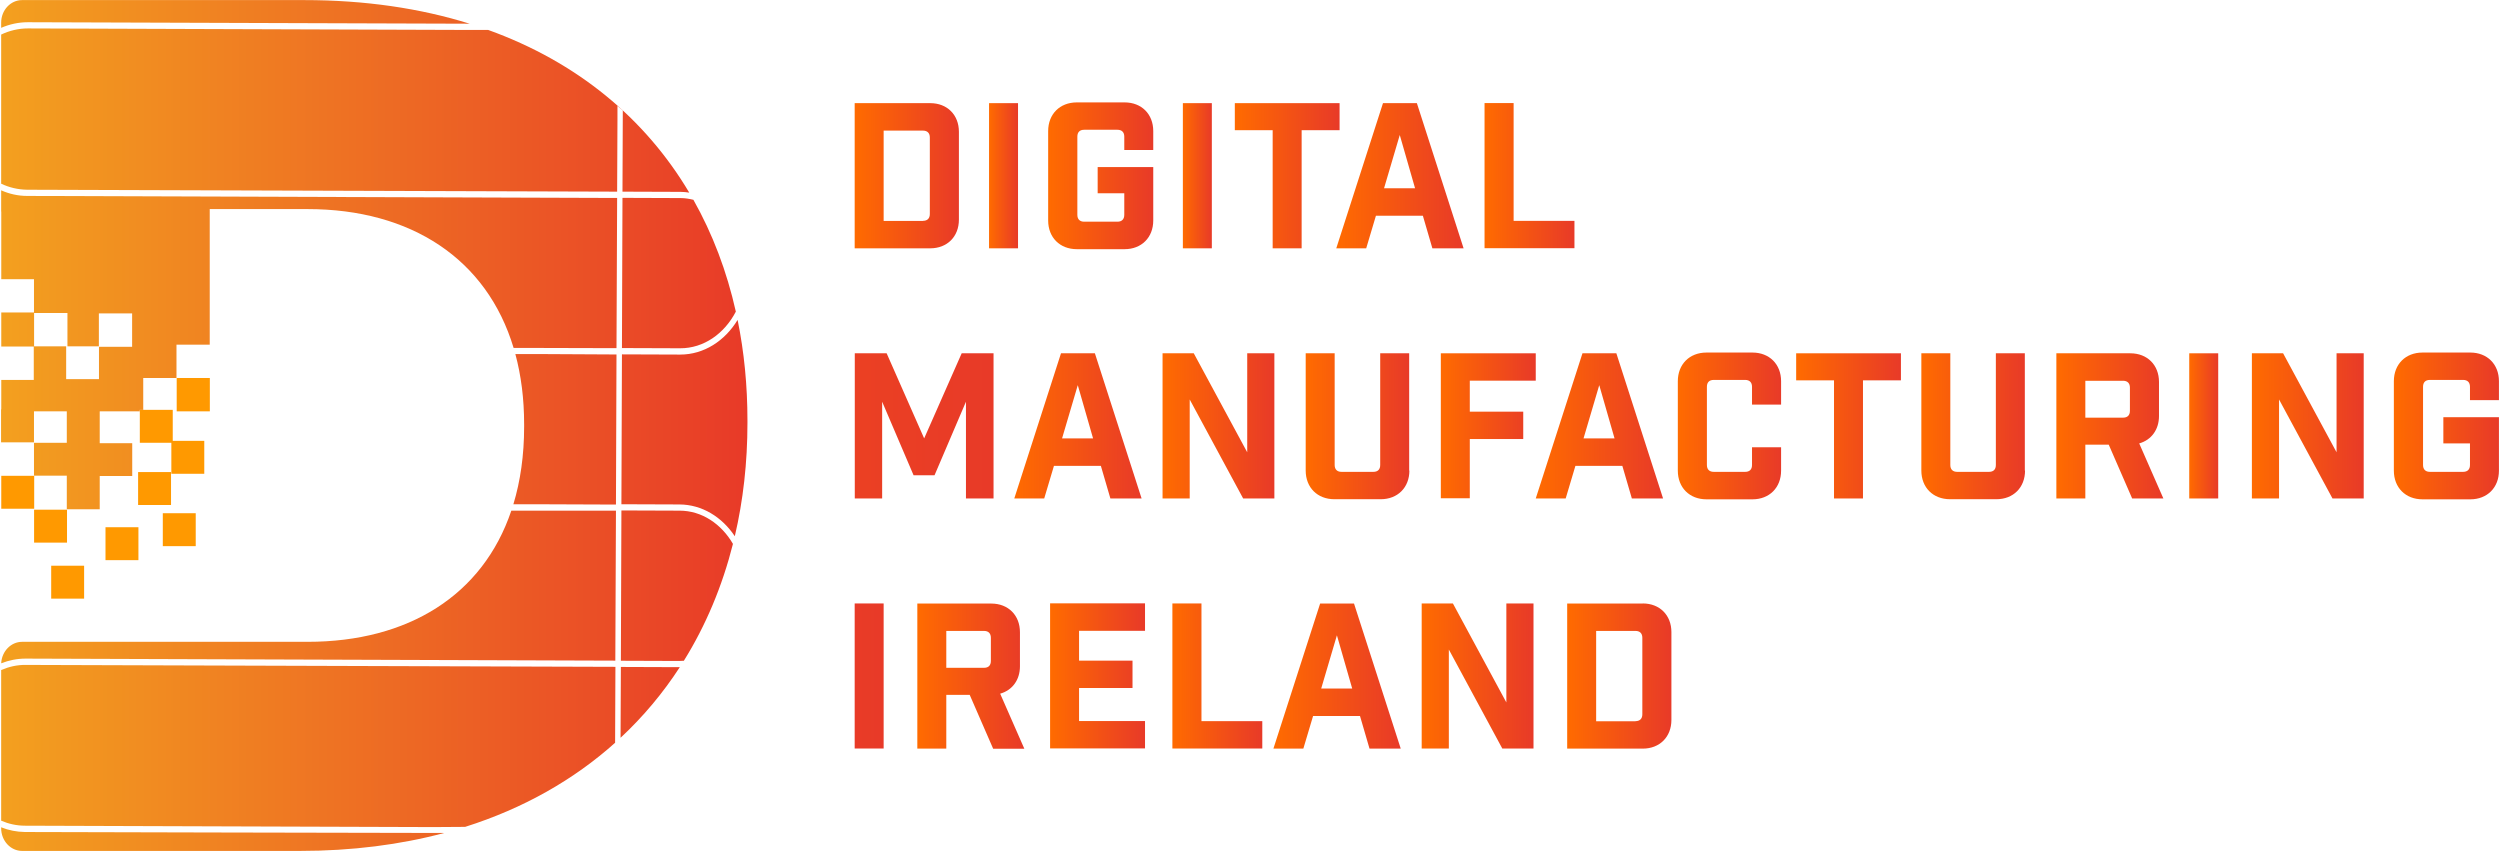
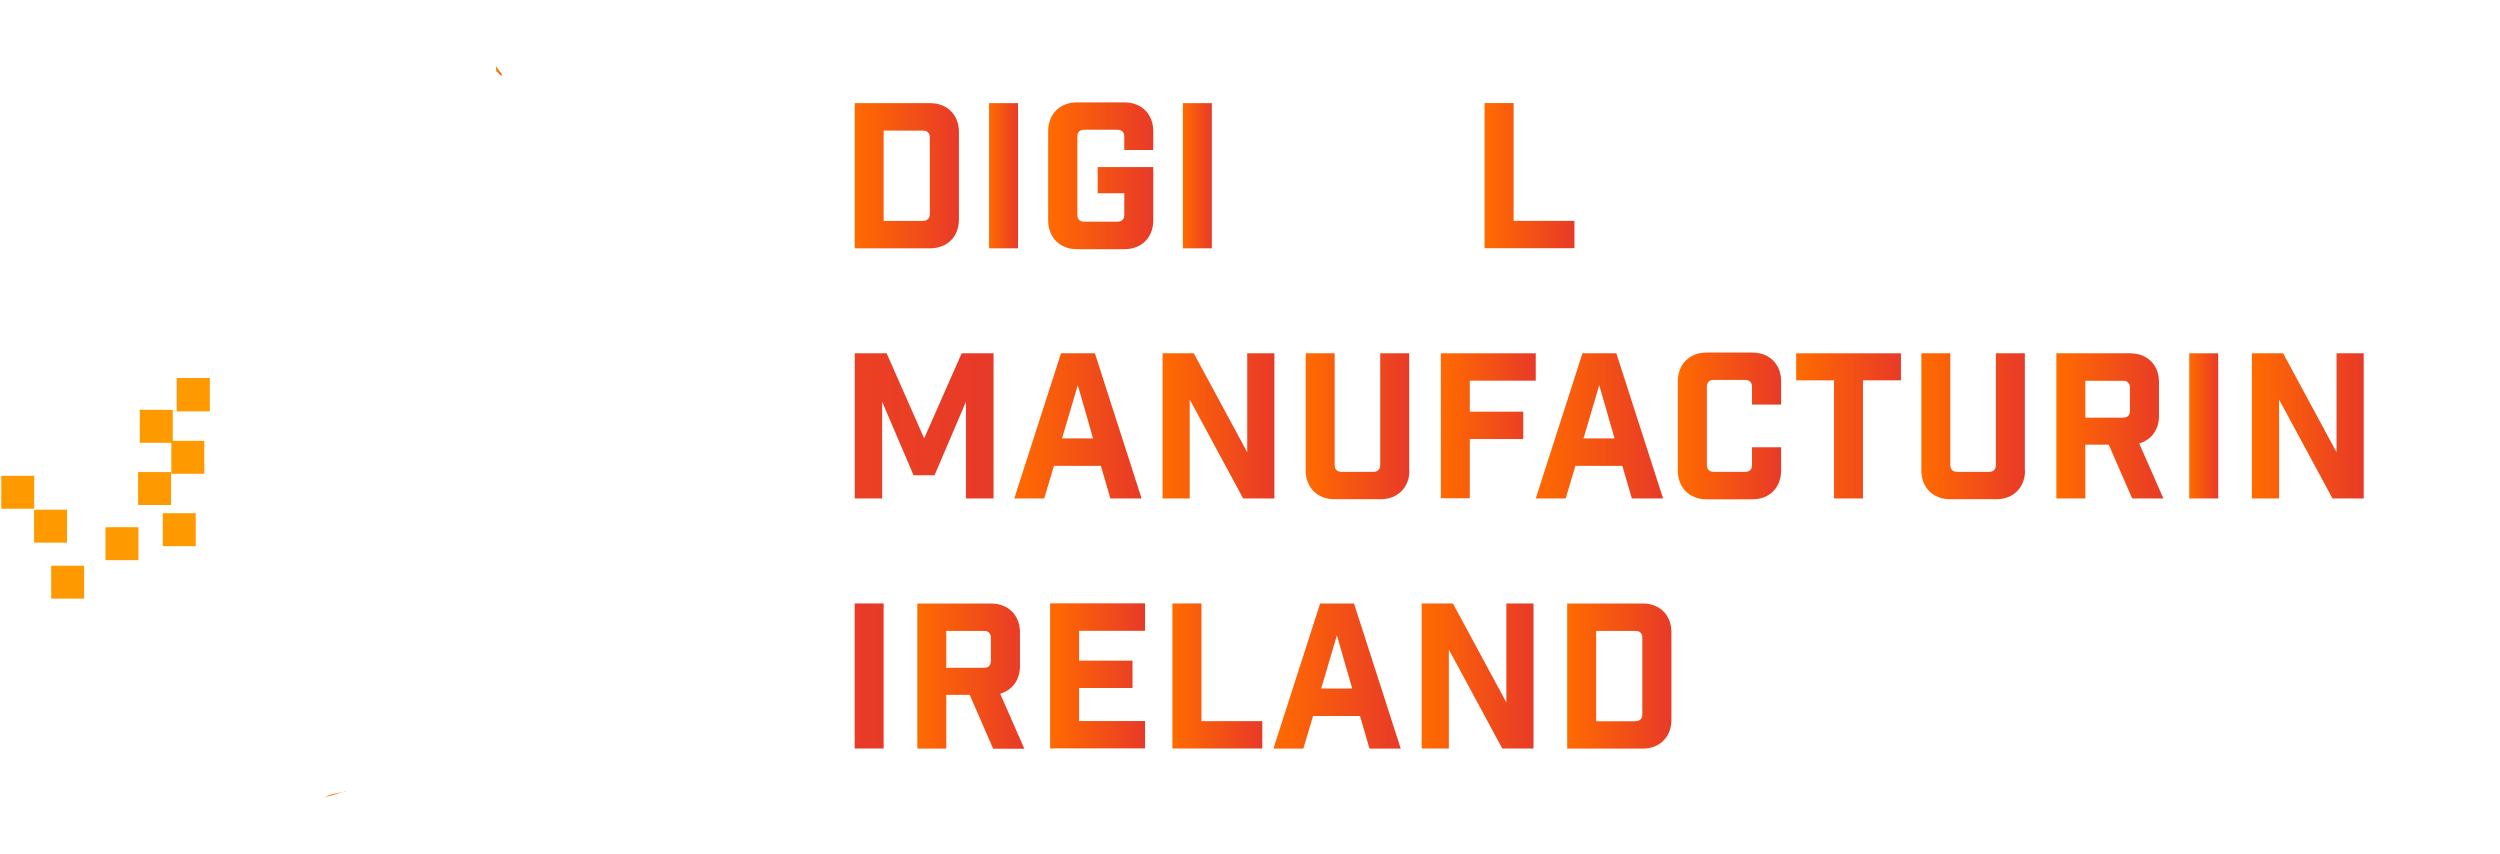
<svg xmlns="http://www.w3.org/2000/svg" width="785" height="268" viewBox="0 0 785 268" fill="none">
  <path d="M292.1 32.388C297.403 32.388 301.096 36.046 301.096 41.384V68.976C301.096 74.28 297.437 77.972 292.1 77.972H268.368V32.388H292.1ZM289.817 69.345C291.193 69.345 291.965 68.573 291.965 67.197V43.163C291.965 41.786 291.193 41.014 289.817 41.014H277.464V69.379H289.817V69.345Z" fill="url(#paint0_linear_303_51)" />
  <path d="M310.562 32.388H319.659V77.972H310.562V32.388Z" fill="url(#paint1_linear_303_51)" />
  <path d="M353.024 42.894C353.024 41.518 352.252 40.746 350.876 40.746H340.437C339.027 40.746 338.288 41.518 338.288 42.894V67.466C338.288 68.842 339.06 69.614 340.437 69.614H350.876C352.252 69.614 353.024 68.842 353.024 67.466V60.685H344.666V52.461H362.121V69.245C362.121 74.548 358.462 78.241 353.125 78.241H338.12C332.817 78.241 329.124 74.582 329.124 69.245V41.149C329.124 35.845 332.783 32.153 338.12 32.153H353.125C358.429 32.153 362.121 35.812 362.121 41.149V47.09H353.024V42.928V42.894Z" fill="url(#paint2_linear_303_51)" />
  <path d="M371.419 32.388H380.516V77.972H371.419V32.388Z" fill="url(#paint3_linear_303_51)" />
-   <path d="M408.713 40.88V77.972H399.616V40.88H387.733V32.388H420.629V40.88H408.746H408.713Z" fill="url(#paint4_linear_303_51)" />
-   <path d="M429.021 77.972H419.589L434.258 32.388H444.898L459.567 77.972H449.766L446.778 67.734H432.042L428.988 77.972H429.021ZM434.593 59.107H444.328L439.528 42.391L434.593 59.107Z" fill="url(#paint5_linear_303_51)" />
  <path d="M475.277 32.388V69.346H494.377V77.939H466.146V32.355H475.243L475.277 32.388Z" fill="url(#paint6_linear_303_51)" />
  <path d="M311.904 156.52H303.311V126.141L293.442 149.236H286.863L276.994 126.141V156.52H268.401V110.935H278.404L290.186 137.655L301.969 110.935H311.972V156.52H311.904Z" fill="url(#paint7_linear_303_51)" />
  <path d="M327.916 156.52H318.484L333.153 110.935H343.793L358.462 156.52H348.661L345.673 146.282H330.937L327.883 156.52H327.916ZM333.488 137.655H343.223L338.423 120.939L333.488 137.655Z" fill="url(#paint8_linear_303_51)" />
  <path d="M400.153 110.935V156.52H390.351L373.568 125.437V156.52H365.042V110.935H374.843L391.627 142.019V110.935H400.187H400.153Z" fill="url(#paint9_linear_303_51)" />
  <path d="M442.549 147.759C442.549 153.062 438.89 156.755 433.553 156.755H418.984C413.681 156.755 409.988 153.096 409.988 147.759V110.935H419.085V146.013C419.085 147.39 419.857 148.162 421.233 148.162H431.237C432.646 148.162 433.385 147.39 433.385 146.013V110.935H442.482V147.759H442.549Z" fill="url(#paint10_linear_303_51)" />
  <path d="M452.418 110.935H482.225V119.529H461.514V129.263H478.298V137.856H461.514V156.453H452.418V110.868V110.935Z" fill="url(#paint11_linear_303_51)" />
  <path d="M491.658 156.52H482.225L496.894 110.935H507.535L522.204 156.52H512.403L509.415 146.282H494.679L491.624 156.52H491.658ZM497.23 137.655H506.965L502.164 120.939L497.23 137.655Z" fill="url(#paint12_linear_303_51)" />
  <path d="M550.132 121.442C550.132 120.066 549.36 119.294 547.984 119.294H538.115C536.705 119.294 535.967 120.066 535.967 121.442V146.013C535.967 147.39 536.739 148.162 538.115 148.162H547.984C549.394 148.162 550.132 147.39 550.132 146.013V140.441H559.262V147.793C559.262 153.096 555.604 156.789 550.266 156.789H535.832C530.529 156.789 526.836 153.13 526.836 147.793V119.697C526.836 114.393 530.495 110.701 535.832 110.701H550.266C555.57 110.701 559.262 114.359 559.262 119.697V127.048H550.132V121.476V121.442Z" fill="url(#paint13_linear_303_51)" />
  <path d="M584.975 119.428V156.52H575.878V119.428H563.996V110.935H596.892V119.428H585.009H584.975Z" fill="url(#paint14_linear_303_51)" />
  <path d="M635.863 147.759C635.863 153.062 632.204 156.755 626.867 156.755H612.299C606.995 156.755 603.303 153.096 603.303 147.759V110.935H612.4V146.013C612.4 147.39 613.172 148.162 614.548 148.162H624.551C625.961 148.162 626.699 147.39 626.699 146.013V110.935H635.796V147.759H635.863Z" fill="url(#paint15_linear_303_51)" />
  <path d="M669.498 156.52L662.147 139.636H654.795V156.52H645.698V110.935H668.927C674.231 110.935 677.923 114.594 677.923 119.931V130.639C677.923 134.936 675.506 138.159 671.713 139.233L679.299 156.52H669.498ZM668.793 121.711C668.793 120.334 668.021 119.562 666.645 119.562H654.795V131.143H666.645C668.054 131.143 668.793 130.371 668.793 128.995V121.711Z" fill="url(#paint16_linear_303_51)" />
  <path d="M687.423 110.935H696.52V156.52H687.423V110.935Z" fill="url(#paint17_linear_303_51)" />
  <path d="M742.205 110.935V156.52H732.403L715.619 125.437V156.52H707.093V110.935H716.895L733.679 142.019V110.935H742.238H742.205Z" fill="url(#paint18_linear_303_51)" />
-   <path d="M775.571 121.442C775.571 120.066 774.799 119.294 773.423 119.294H762.983C761.573 119.294 760.835 120.066 760.835 121.442V146.013C760.835 147.39 761.607 148.162 762.983 148.162H773.423C774.799 148.162 775.571 147.39 775.571 146.013V139.233H767.213V131.009H784.668V147.793C784.668 153.096 781.009 156.789 775.672 156.789H760.667C755.363 156.789 751.671 153.13 751.671 147.793V119.697C751.671 114.393 755.33 110.701 760.667 110.701H775.672C780.975 110.701 784.668 114.359 784.668 119.697V125.638H775.571V121.476V121.442Z" fill="url(#paint19_linear_303_51)" />
  <path d="M268.368 189.483H277.464V235.034H268.368V189.483Z" fill="url(#paint20_linear_303_51)" />
  <path d="M311.837 235.068L304.486 218.183H297.135V235.068H288.038V189.517H311.267C316.57 189.517 320.263 193.176 320.263 198.513V209.221C320.263 213.517 317.846 216.74 314.053 217.814L321.639 235.101H311.837V235.068ZM311.132 200.258C311.132 198.882 310.36 198.11 308.984 198.11H297.135V209.691H308.984C310.394 209.691 311.132 208.919 311.132 207.542V200.258Z" fill="url(#paint21_linear_303_51)" />
  <path d="M359.536 189.483V198.076H338.825V207.442H355.609V216.035H338.825V226.407H359.536V235.001H329.729V189.45H359.536V189.483Z" fill="url(#paint22_linear_303_51)" />
  <path d="M377.26 189.483V226.441H396.36V235.034H368.13V189.483H377.227H377.26Z" fill="url(#paint23_linear_303_51)" />
  <path d="M409.283 235.068H399.851L414.52 189.517H425.161L439.83 235.068H430.028L427.041 224.83H412.304L409.25 235.068H409.283ZM414.856 216.203H424.59L419.79 199.486L414.856 216.203Z" fill="url(#paint24_linear_303_51)" />
  <path d="M481.52 189.483V235.034H471.719L454.935 203.951V235.034H446.409V189.483H456.211L472.994 220.567V189.483H481.554H481.52Z" fill="url(#paint25_linear_303_51)" />
  <path d="M515.826 189.483C521.13 189.483 524.822 193.142 524.822 198.479V226.072C524.822 231.375 521.164 235.068 515.826 235.068H492.094V189.517H515.826V189.483ZM513.544 226.441C514.92 226.441 515.692 225.669 515.692 224.293V200.258C515.692 198.882 514.92 198.11 513.544 198.11H501.191V226.474H513.544V226.441Z" fill="url(#paint26_linear_303_51)" />
  <path d="M102.108 250.34C103.954 249.837 105.767 249.3 107.579 248.729C106.405 248.964 105.23 249.199 104.088 249.434C103.283 249.602 102.645 249.938 102.108 250.34Z" fill="url(#paint27_linear_303_51)" />
  <path d="M101.94 250.475C101.94 250.475 102.074 250.407 102.108 250.34C101.974 250.374 101.839 250.407 101.705 250.441H101.94V250.475Z" fill="url(#paint28_linear_303_51)" />
  <path d="M108.586 248.528H108.184C107.982 248.595 107.781 248.662 107.579 248.729C107.915 248.662 108.251 248.595 108.586 248.528Z" fill="url(#paint29_linear_303_51)" />
-   <path d="M157.528 23.224C157.125 22.754 156.789 22.284 156.487 21.78C156.252 21.445 156.017 21.076 155.749 20.74C155.749 21.076 155.782 21.445 155.782 21.78V22.351C156.353 22.855 156.957 23.358 157.494 23.895V23.224H157.528Z" fill="url(#paint30_linear_303_51)" />
+   <path d="M157.528 23.224C157.125 22.754 156.789 22.284 156.487 21.78C156.252 21.445 156.017 21.076 155.749 20.74V22.351C156.353 22.855 156.957 23.358 157.494 23.895V23.224H157.528Z" fill="url(#paint30_linear_303_51)" />
  <path d="M10.738 149.403H0.399V159.742H10.738V149.403Z" fill="#FF9900" />
  <path d="M21.043 160.044H10.704V170.383H21.043V160.044Z" fill="#FF9900" />
  <path d="M26.413 177.634H16.075V187.972H26.413V177.634Z" fill="#FF9900" />
  <path d="M43.466 165.549H33.127V175.888H43.466V165.549Z" fill="#FF9900" />
  <path d="M64.143 138.427H53.804V148.766H64.143V138.427Z" fill="#FF9900" />
  <path d="M53.704 148.229H43.365V158.567H53.704V148.229Z" fill="#FF9900" />
  <path d="M61.458 161.152H51.119V171.491H61.458V161.152Z" fill="#FF9900" />
  <path d="M54.241 128.692H43.902V139.031H54.241V128.692Z" fill="#FF9900" />
  <path d="M55.483 118.689V129.162H65.889V118.689H55.483ZM43.902 128.692V129.162H45.01V128.692H43.902Z" fill="#FF9900" />
-   <path fill-rule="evenodd" clip-rule="evenodd" d="M6.944 0.028H95.529C114.63 0.028 131.991 2.613 147.469 7.446L8.757 6.977C5.816 6.977 2.974 7.609 0.365 8.741V7.111C0.365 3.184 3.319 0.028 6.944 0.028ZM0.365 59.76V66.425H0.399V87.673H10.67V98.112H0.399V108.82H10.603V119.293H0.399V128.558H0.332V138.897H10.67V129.162H20.976V139.031H10.67V149.37H20.976V159.91H31.314V149.47H41.519V139.165H31.314V129.162H43.868V128.692H44.976V118.689H55.416V108.216H65.855V65.653H96.569C129.077 65.653 152.884 81.335 161.275 109.256H168.739L193.579 109.324L193.78 62.161L8.556 61.524C5.681 61.524 2.907 60.891 0.365 59.76ZM0.365 57.679C2.874 58.878 5.682 59.543 8.556 59.577L193.78 60.181L193.881 37.892V33.26L195.56 34.737L195.459 60.181L213.719 60.248C214.653 60.248 215.553 60.347 216.421 60.48C202.611 37.219 181.25 19.466 153.269 9.394H144.269L8.757 8.924C5.782 8.924 2.941 9.623 0.365 10.854V57.679ZM217.726 62.735C216.422 62.416 215.087 62.195 213.719 62.195L195.459 62.128L195.291 109.29L213.552 109.357C220.998 109.391 227.482 104.74 231.052 97.85C228.214 85.17 223.743 73.398 217.726 62.735ZM231.609 100.453C227.611 107.033 221.049 111.338 213.585 111.338L195.291 111.27L195.123 158.332L213.35 158.399C220.442 158.433 226.701 162.333 230.731 168.374C233.356 157.142 234.699 145.239 234.699 132.821V132.049C234.699 121.033 233.655 110.469 231.609 100.453ZM230.146 170.782C226.518 164.525 220.385 160.346 213.384 160.346L195.123 160.279V160.346L194.955 207.407V207.475L213.216 207.542C213.731 207.542 214.246 207.511 214.732 207.479C221.62 196.396 226.793 184.075 230.146 170.782ZM213.455 209.489H213.216L194.955 209.422L194.855 231.664C201.969 225.037 208.184 217.609 213.455 209.489ZM193.143 233.228L193.243 209.455V209.388L8.052 208.784C5.333 208.75 2.782 209.354 0.365 210.395L0.365 260.075C0.365 264.002 3.319 267.191 6.944 267.191H94.119C110.54 267.191 125.695 265.232 139.491 261.552C122.187 261.551 7.851 261.25 7.851 261.25C5.232 261.216 2.715 260.712 0.365 259.773V257.691C2.681 258.698 5.232 259.269 7.851 259.269L136.078 259.705L146.057 259.638C164.435 253.818 180.212 244.809 193.143 233.228ZM0.374 208.277C2.755 207.339 5.336 206.803 8.019 206.803L193.21 207.441L193.411 160.346H160.557C151.583 186.914 128.193 201.533 96.569 201.533H6.944C3.435 201.533 0.554 204.522 0.374 208.277ZM161.202 158.332H167.967L193.411 158.433V158.366L193.579 111.304L168.739 111.17H161.821C163.629 117.864 164.577 125.23 164.577 133.224V133.996C164.577 142.926 163.412 151.055 161.202 158.332ZM31.079 108.887H41.452H41.485V98.415H31.046V108.753H21.177V98.28H10.704V108.753H20.774V119.058H31.079V108.887Z" fill="url(#paint31_linear_303_51)" />
  <defs>
    <linearGradient id="paint0_linear_303_51" x1="268.368" y1="55.18" x2="301.096" y2="55.18" gradientUnits="userSpaceOnUse">
      <stop stop-color="#FF6B00" />
      <stop offset="1" stop-color="#E83A28" />
    </linearGradient>
    <linearGradient id="paint1_linear_303_51" x1="310.562" y1="-26.221" x2="319.692" y2="-26.221" gradientUnits="userSpaceOnUse">
      <stop stop-color="#FF6B00" />
      <stop offset="1" stop-color="#E83A28" />
    </linearGradient>
    <linearGradient id="paint2_linear_303_51" x1="329.158" y1="55.18" x2="362.155" y2="55.18" gradientUnits="userSpaceOnUse">
      <stop stop-color="#FF6B00" />
      <stop offset="1" stop-color="#E83A28" />
    </linearGradient>
    <linearGradient id="paint3_linear_303_51" x1="371.419" y1="-26.221" x2="380.55" y2="-26.221" gradientUnits="userSpaceOnUse">
      <stop stop-color="#FF6B00" />
      <stop offset="1" stop-color="#E83A28" />
    </linearGradient>
    <linearGradient id="paint4_linear_303_51" x1="387.7" y1="-26.221" x2="420.596" y2="-26.221" gradientUnits="userSpaceOnUse">
      <stop stop-color="#FF6B00" />
      <stop offset="1" stop-color="#E83A28" />
    </linearGradient>
    <linearGradient id="paint5_linear_303_51" x1="419.589" y1="-26.221" x2="459.567" y2="-26.221" gradientUnits="userSpaceOnUse">
      <stop stop-color="#FF6B00" />
      <stop offset="1" stop-color="#E83A28" />
    </linearGradient>
    <linearGradient id="paint6_linear_303_51" x1="466.146" y1="-26.221" x2="494.377" y2="-26.221" gradientUnits="userSpaceOnUse">
      <stop stop-color="#FF6B00" />
      <stop offset="1" stop-color="#E83A28" />
    </linearGradient>
    <linearGradient id="paint7_linear_303_51" x1="-29.778" y1="133.728" x2="311.904" y2="133.728" gradientUnits="userSpaceOnUse">
      <stop stop-color="#FF6B00" />
      <stop offset="1" stop-color="#E83A28" />
    </linearGradient>
    <linearGradient id="paint8_linear_303_51" x1="318.484" y1="133.728" x2="358.462" y2="133.728" gradientUnits="userSpaceOnUse">
      <stop stop-color="#FF6B00" />
      <stop offset="1" stop-color="#E83A28" />
    </linearGradient>
    <linearGradient id="paint9_linear_303_51" x1="365.042" y1="133.728" x2="400.153" y2="133.728" gradientUnits="userSpaceOnUse">
      <stop stop-color="#FF6B00" />
      <stop offset="1" stop-color="#E83A28" />
    </linearGradient>
    <linearGradient id="paint10_linear_303_51" x1="410.022" y1="133.862" x2="442.549" y2="133.862" gradientUnits="userSpaceOnUse">
      <stop stop-color="#FF6B00" />
      <stop offset="1" stop-color="#E83A28" />
    </linearGradient>
    <linearGradient id="paint11_linear_303_51" x1="452.418" y1="133.728" x2="482.225" y2="133.728" gradientUnits="userSpaceOnUse">
      <stop stop-color="#FF6B00" />
      <stop offset="1" stop-color="#E83A28" />
    </linearGradient>
    <linearGradient id="paint12_linear_303_51" x1="482.225" y1="133.728" x2="522.204" y2="133.728" gradientUnits="userSpaceOnUse">
      <stop stop-color="#FF6B00" />
      <stop offset="1" stop-color="#E83A28" />
    </linearGradient>
    <linearGradient id="paint13_linear_303_51" x1="526.836" y1="133.728" x2="559.229" y2="133.728" gradientUnits="userSpaceOnUse">
      <stop stop-color="#FF6B00" />
      <stop offset="1" stop-color="#E83A28" />
    </linearGradient>
    <linearGradient id="paint14_linear_303_51" x1="563.962" y1="133.728" x2="596.892" y2="133.728" gradientUnits="userSpaceOnUse">
      <stop stop-color="#FF6B00" />
      <stop offset="1" stop-color="#E83A28" />
    </linearGradient>
    <linearGradient id="paint15_linear_303_51" x1="603.337" y1="133.862" x2="635.863" y2="133.862" gradientUnits="userSpaceOnUse">
      <stop stop-color="#FF6B00" />
      <stop offset="1" stop-color="#E83A28" />
    </linearGradient>
    <linearGradient id="paint16_linear_303_51" x1="645.732" y1="133.728" x2="679.333" y2="133.728" gradientUnits="userSpaceOnUse">
      <stop stop-color="#FF6B00" />
      <stop offset="1" stop-color="#E83A28" />
    </linearGradient>
    <linearGradient id="paint17_linear_303_51" x1="687.423" y1="133.728" x2="696.52" y2="133.728" gradientUnits="userSpaceOnUse">
      <stop stop-color="#FF6B00" />
      <stop offset="1" stop-color="#E83A28" />
    </linearGradient>
    <linearGradient id="paint18_linear_303_51" x1="707.093" y1="133.728" x2="742.205" y2="133.728" gradientUnits="userSpaceOnUse">
      <stop stop-color="#FF6B00" />
      <stop offset="1" stop-color="#E83A28" />
    </linearGradient>
    <linearGradient id="paint19_linear_303_51" x1="751.704" y1="133.728" x2="784.668" y2="133.728" gradientUnits="userSpaceOnUse">
      <stop stop-color="#FF6B00" />
      <stop offset="1" stop-color="#E83A28" />
    </linearGradient>
    <linearGradient id="paint20_linear_303_51" x1="-29.778" y1="212.275" x2="277.464" y2="212.275" gradientUnits="userSpaceOnUse">
      <stop stop-color="#FF6B00" />
      <stop offset="1" stop-color="#E83A28" />
    </linearGradient>
    <linearGradient id="paint21_linear_303_51" x1="288.038" y1="212.275" x2="321.639" y2="212.275" gradientUnits="userSpaceOnUse">
      <stop stop-color="#FF6B00" />
      <stop offset="1" stop-color="#E83A28" />
    </linearGradient>
    <linearGradient id="paint22_linear_303_51" x1="329.729" y1="212.275" x2="359.536" y2="212.275" gradientUnits="userSpaceOnUse">
      <stop stop-color="#FF6B00" />
      <stop offset="1" stop-color="#E83A28" />
    </linearGradient>
    <linearGradient id="paint23_linear_303_51" x1="368.13" y1="212.275" x2="396.36" y2="212.275" gradientUnits="userSpaceOnUse">
      <stop stop-color="#FF6B00" />
      <stop offset="1" stop-color="#E83A28" />
    </linearGradient>
    <linearGradient id="paint24_linear_303_51" x1="399.851" y1="212.275" x2="439.83" y2="212.275" gradientUnits="userSpaceOnUse">
      <stop stop-color="#FF6B00" />
      <stop offset="1" stop-color="#E83A28" />
    </linearGradient>
    <linearGradient id="paint25_linear_303_51" x1="446.409" y1="212.275" x2="481.52" y2="212.275" gradientUnits="userSpaceOnUse">
      <stop stop-color="#FF6B00" />
      <stop offset="1" stop-color="#E83A28" />
    </linearGradient>
    <linearGradient id="paint26_linear_303_51" x1="492.094" y1="212.275" x2="524.822" y2="212.275" gradientUnits="userSpaceOnUse">
      <stop stop-color="#FF6B00" />
      <stop offset="1" stop-color="#E83A28" />
    </linearGradient>
    <linearGradient id="paint27_linear_303_51" x1="101.571" y1="249.535" x2="109.123" y2="249.535" gradientUnits="userSpaceOnUse">
      <stop stop-color="#F5A11E" />
      <stop offset="1" stop-color="#E93927" />
    </linearGradient>
    <linearGradient id="paint28_linear_303_51" x1="101.672" y1="250.407" x2="102.242" y2="250.407" gradientUnits="userSpaceOnUse">
      <stop stop-color="#F5A11E" />
      <stop offset="1" stop-color="#E93927" />
    </linearGradient>
    <linearGradient id="paint29_linear_303_51" x1="107.479" y1="248.629" x2="108.855" y2="248.629" gradientUnits="userSpaceOnUse">
      <stop stop-color="#F5A11E" />
      <stop offset="1" stop-color="#E93927" />
    </linearGradient>
    <linearGradient id="paint30_linear_303_51" x1="155.581" y1="22.317" x2="158.031" y2="22.317" gradientUnits="userSpaceOnUse">
      <stop stop-color="#F5A11E" />
      <stop offset="1" stop-color="#E93927" />
    </linearGradient>
    <linearGradient id="paint31_linear_303_51" x1="0.332" y1="133.593" x2="234.699" y2="133.593" gradientUnits="userSpaceOnUse">
      <stop stop-color="#F3A01F" />
      <stop offset="1" stop-color="#E83A28" />
    </linearGradient>
  </defs>
</svg>